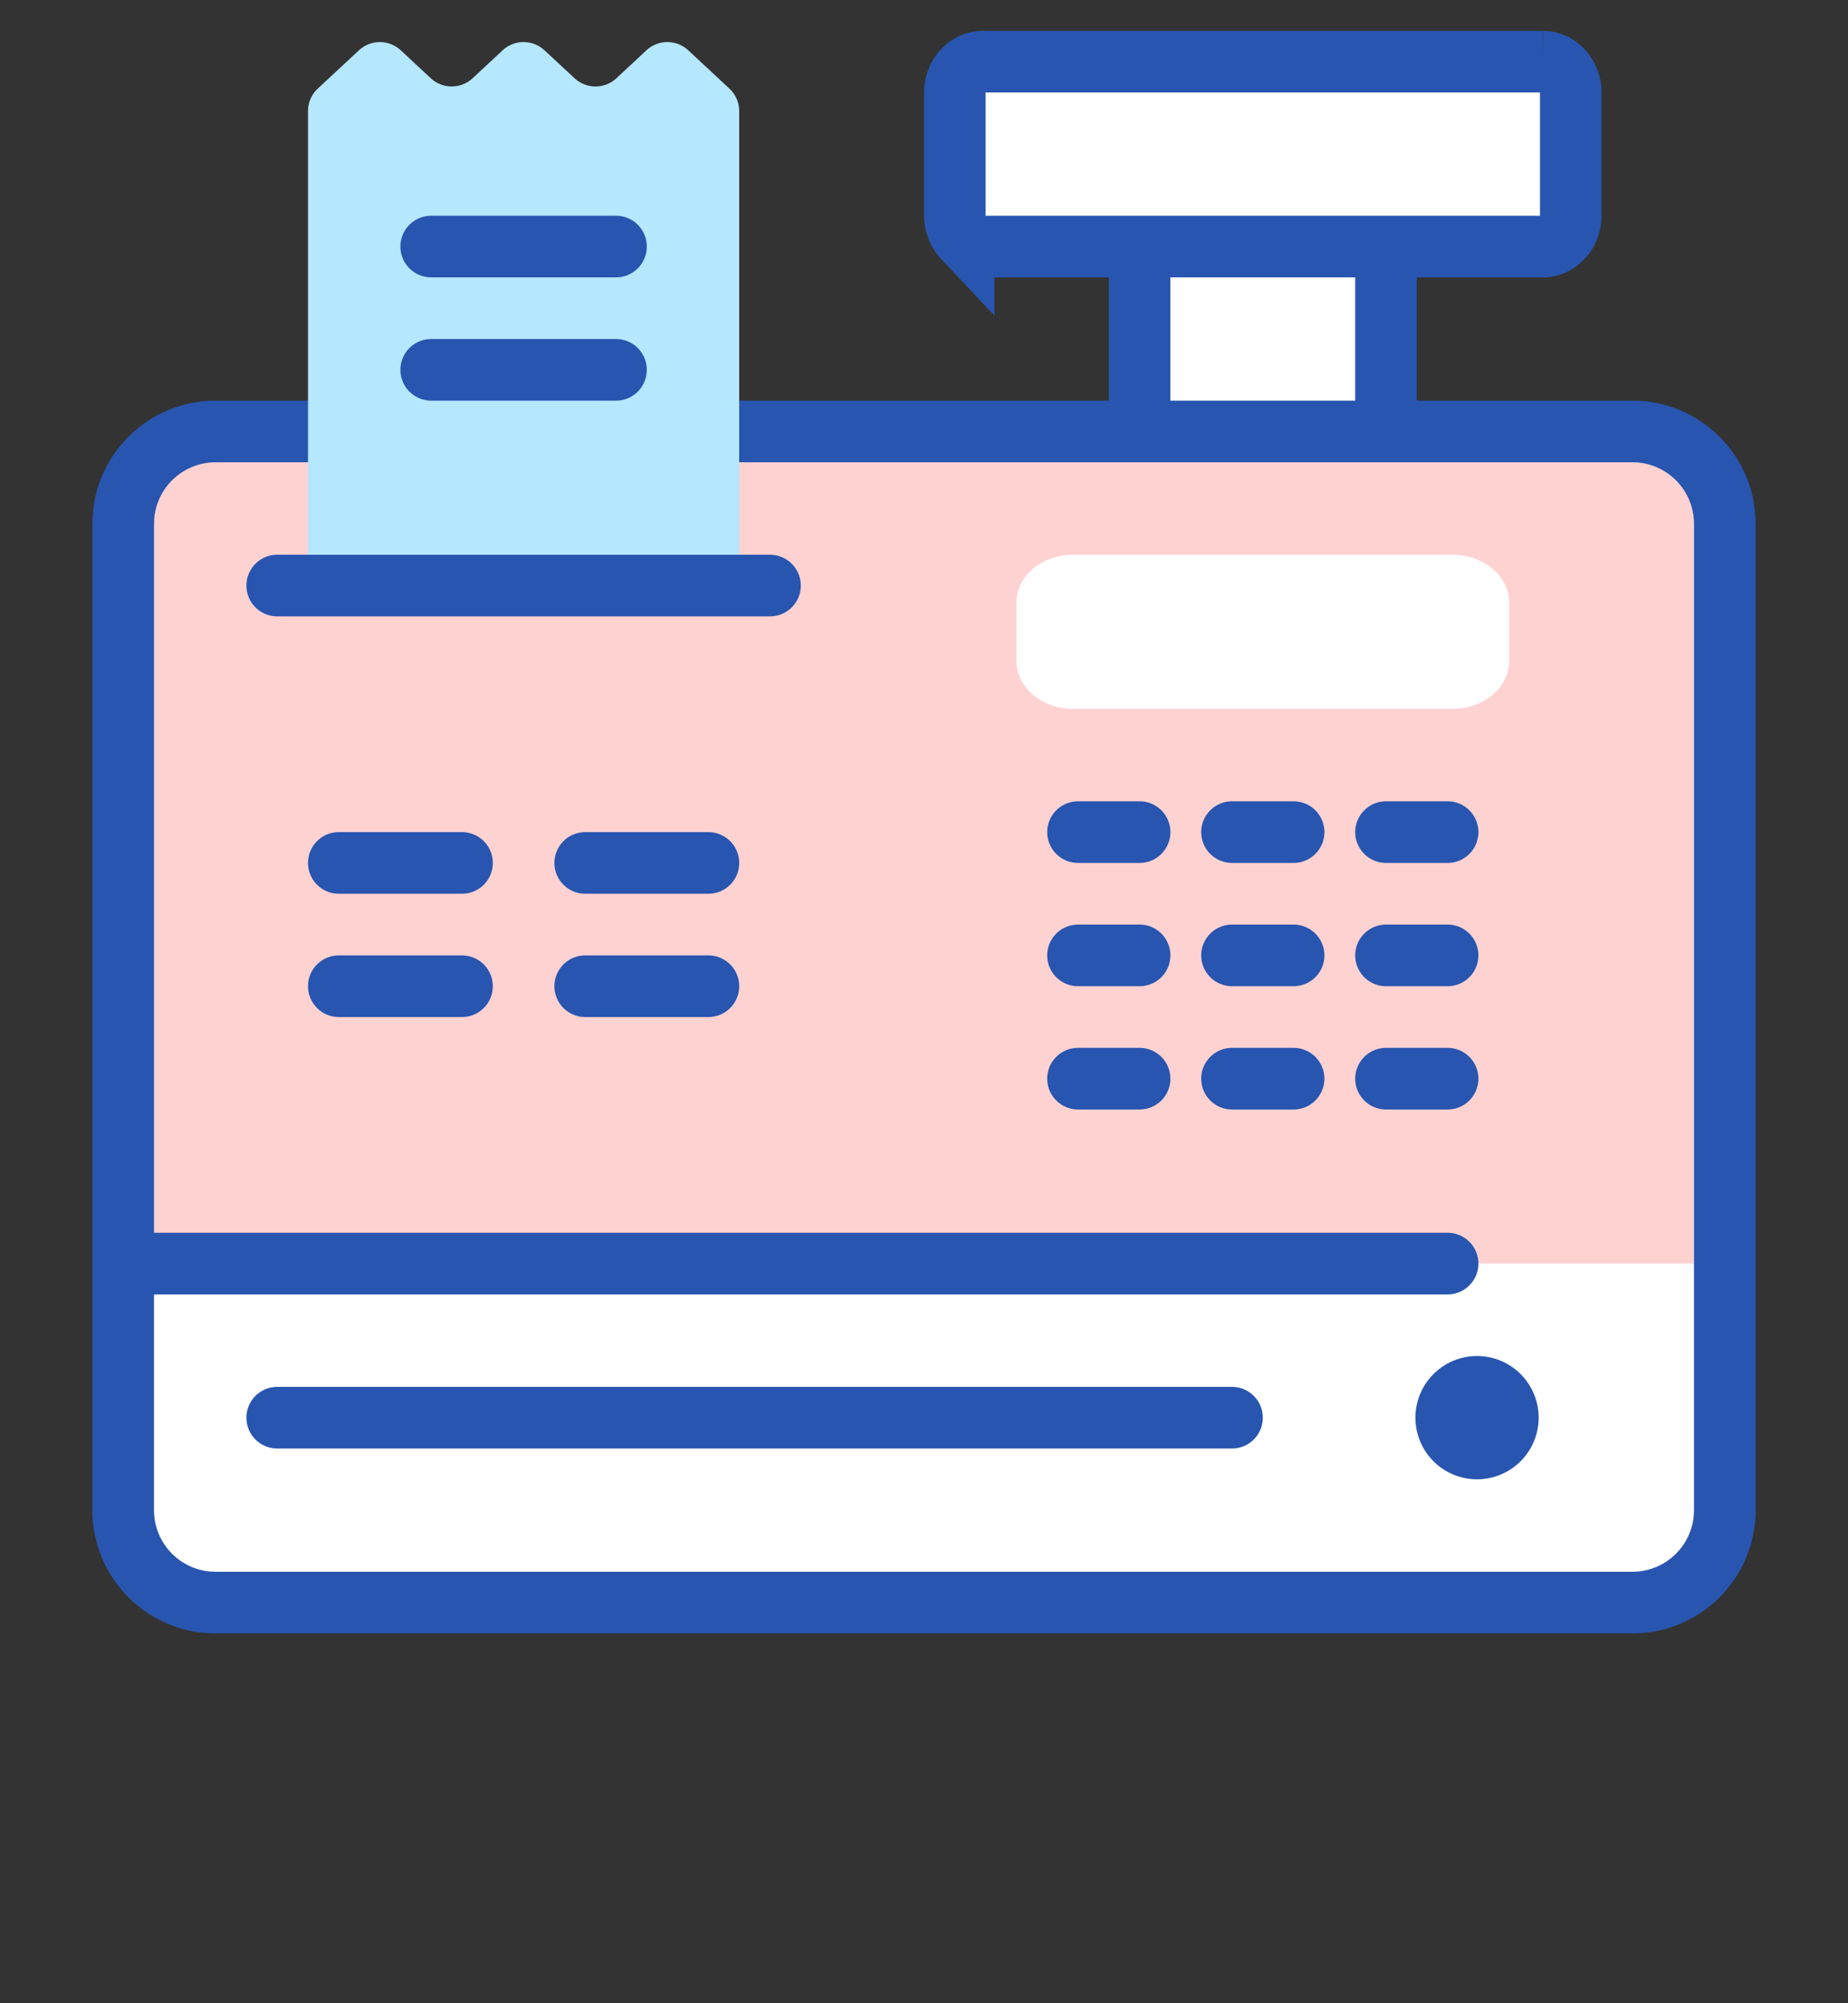
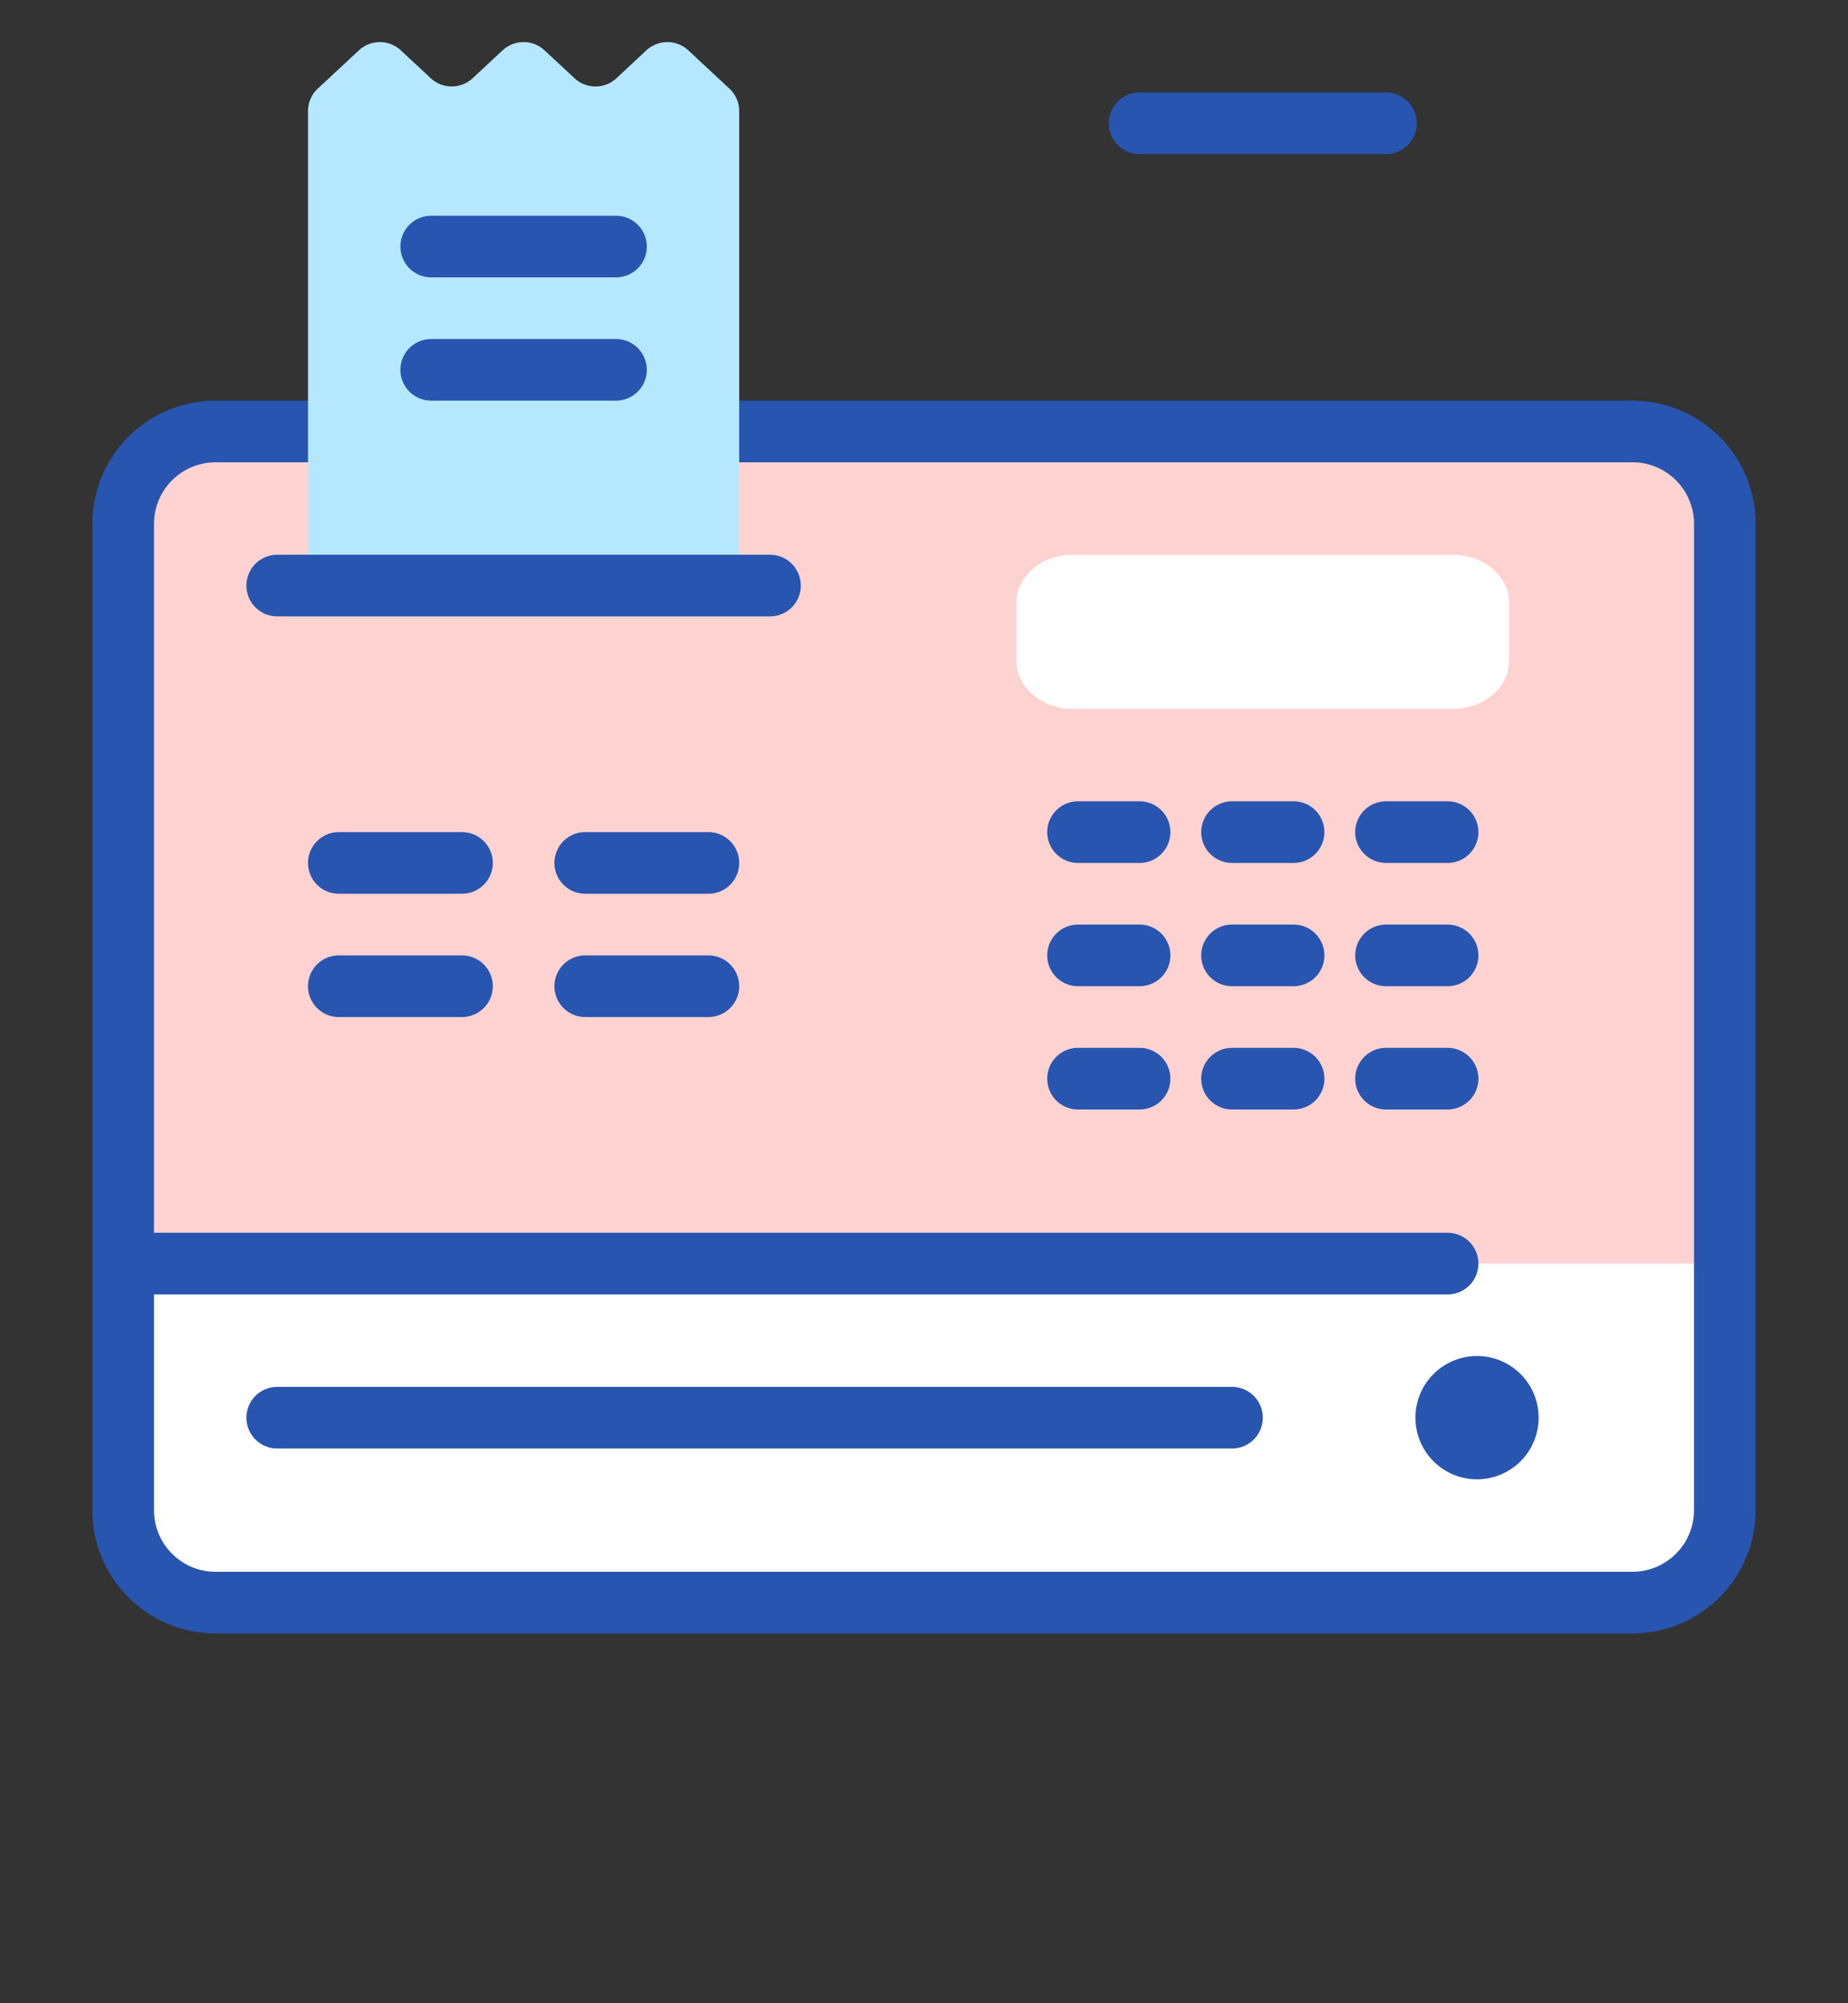
<svg xmlns="http://www.w3.org/2000/svg" width="60" height="65" viewBox="0 0 60 65">
  <rect x="0" y="0" width="60" height="65" fill="#333333" stroke="none" />
  <g fill="none" fill-rule="evenodd">
    <path d="M0 0h60v65H0z" />
    <rect width="52" height="38" x="4" y="14" fill="#FFF" fill-rule="nonzero" rx="4" />
    <path fill="#FFD2D2" d="M6 15h47a2 2 0 012 2v24H4V17a2 2 0 012-2z" />
    <path fill="#2855AF" d="M48.001 44A2 2 0 1048 47.999 2 2 0 0048.001 44" />
    <path fill="#FFF" d="M47.164 23h-12.33C33.82 23 33 22.302 33 21.44v-1.88c0-.862.82-1.56 1.833-1.56h12.33c1.014 0 1.837.698 1.837 1.56v1.88c0 .862-.823 1.56-1.836 1.56" />
    <path fill="#2855AF" fill-rule="nonzero" d="M53 13c2.21 0 4 1.79 4 4v32c0 2.21-1.79 4-4 4H7c-2.21 0-4-1.79-4-4V17c0-2.21 1.79-4 4-4h46zm0 2H7a2.001 2.001 0 00-1.995 1.85L5 17v32c0 1.054.816 1.918 1.85 1.995L7 51h46a2.001 2.001 0 001.995-1.85L55 49V17a2.001 2.001 0 00-1.85-1.995L53 15z" />
-     <path fill="#FFF" fill-rule="nonzero" stroke="#2855AF" stroke-linejoin="round" stroke-width="2" d="M37 4h8v10h-8z" />
+     <path fill="#FFF" fill-rule="nonzero" stroke="#2855AF" stroke-linejoin="round" stroke-width="2" d="M37 4h8h-8z" />
    <path fill="#B5E7FF" d="M24 19H10V3.606a1 1 0 01.319-.732l1.333-1.24a1 1 0 011.362 0l.97.903c.384.357.98.357 1.363 0l.97-.903a1 1 0 011.363 0l.973.904a1 1 0 001.362 0l.97-.904c.385-.357.98-.357 1.363 0l1.333 1.24a1 1 0 01.319.732V19z" />
-     <path fill="#FFF" fill-rule="nonzero" stroke="#2855AF" stroke-width="2" d="M50.095 2H31.907a.85.85 0 00-.62.279c-.18.19-.287.454-.287.742v3.955c0 .29.107.554.287.745a.85.85 0 00.62.279h18.188c.243 0 .46-.11.619-.278.18-.191.286-.456.286-.746V3.021a1.08 1.08 0 00-.286-.743.853.853 0 00-.62-.278z" />
    <path stroke="#2855AF" stroke-linecap="round" stroke-linejoin="round" stroke-width="2" d="M9 19h16M14 8h6m-6 4h6M4 41h43M9 46h31M11 32h4m4 0h4m-12-4h4m4 0h4m17-1h2m3 0h2m-12 0h2m3 4h2m3 0h2m-12 0h2m3 4h2m3 0h2m-12 0h2" />
  </g>
</svg>